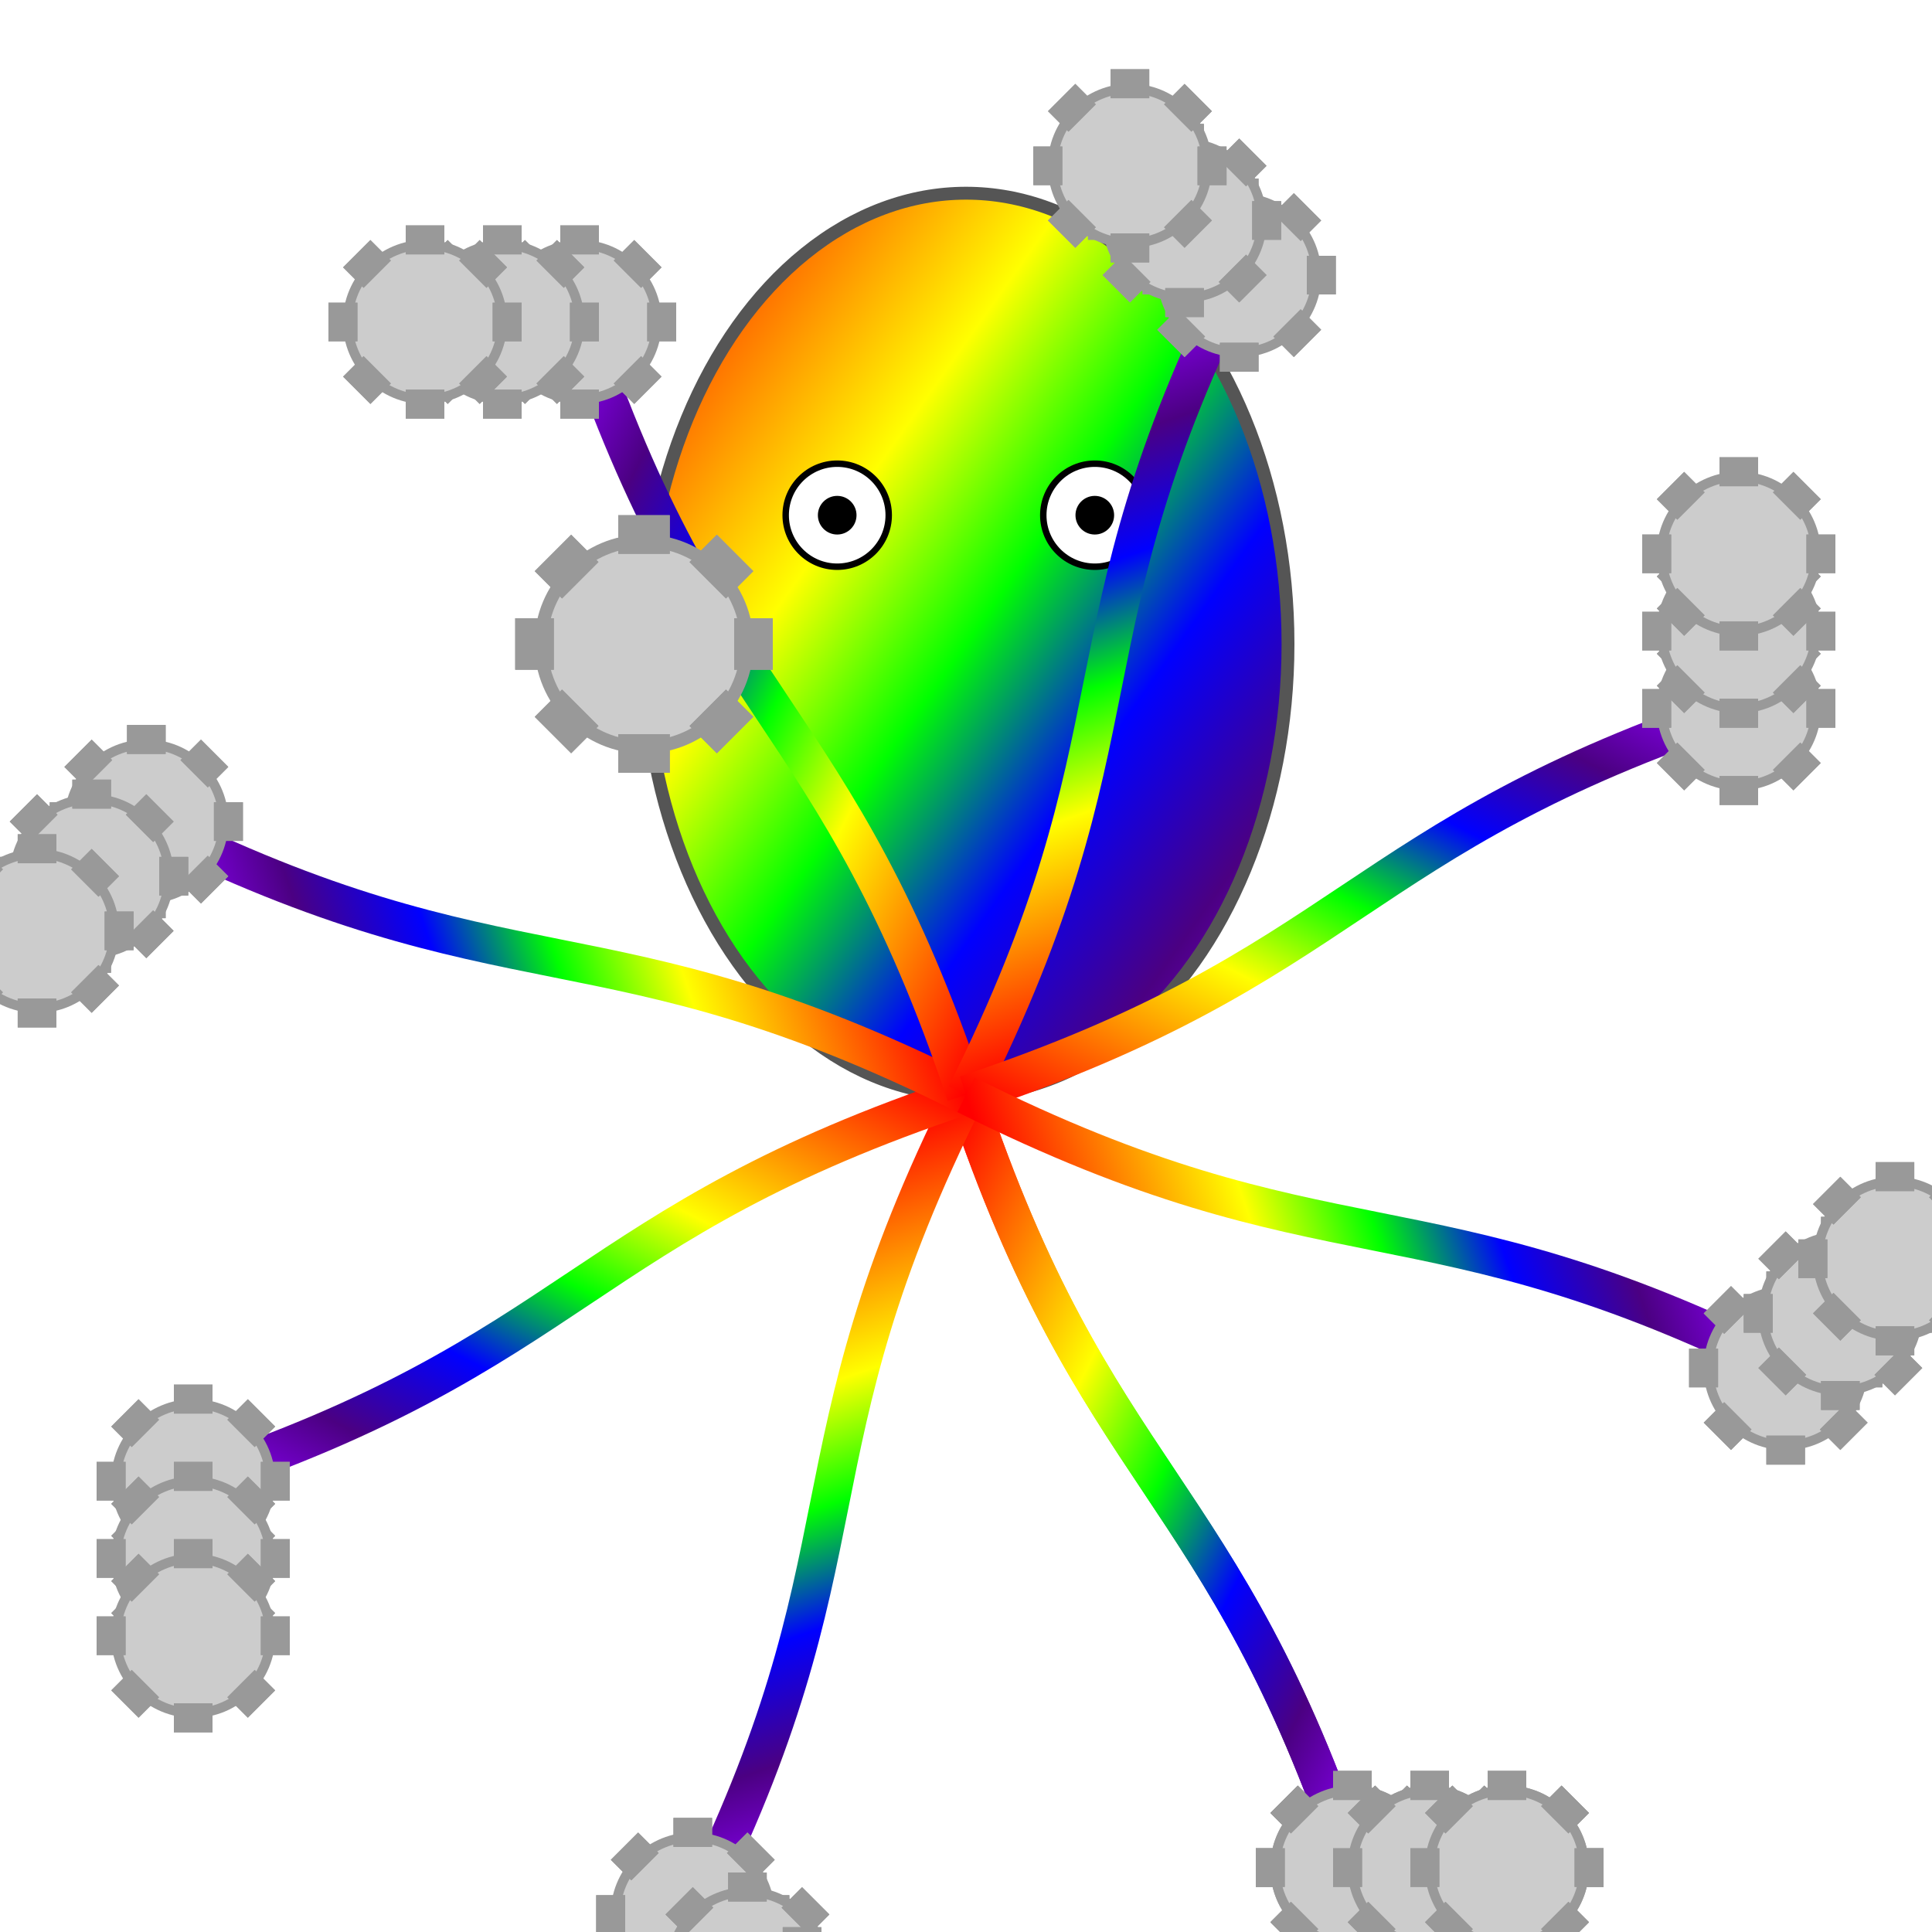
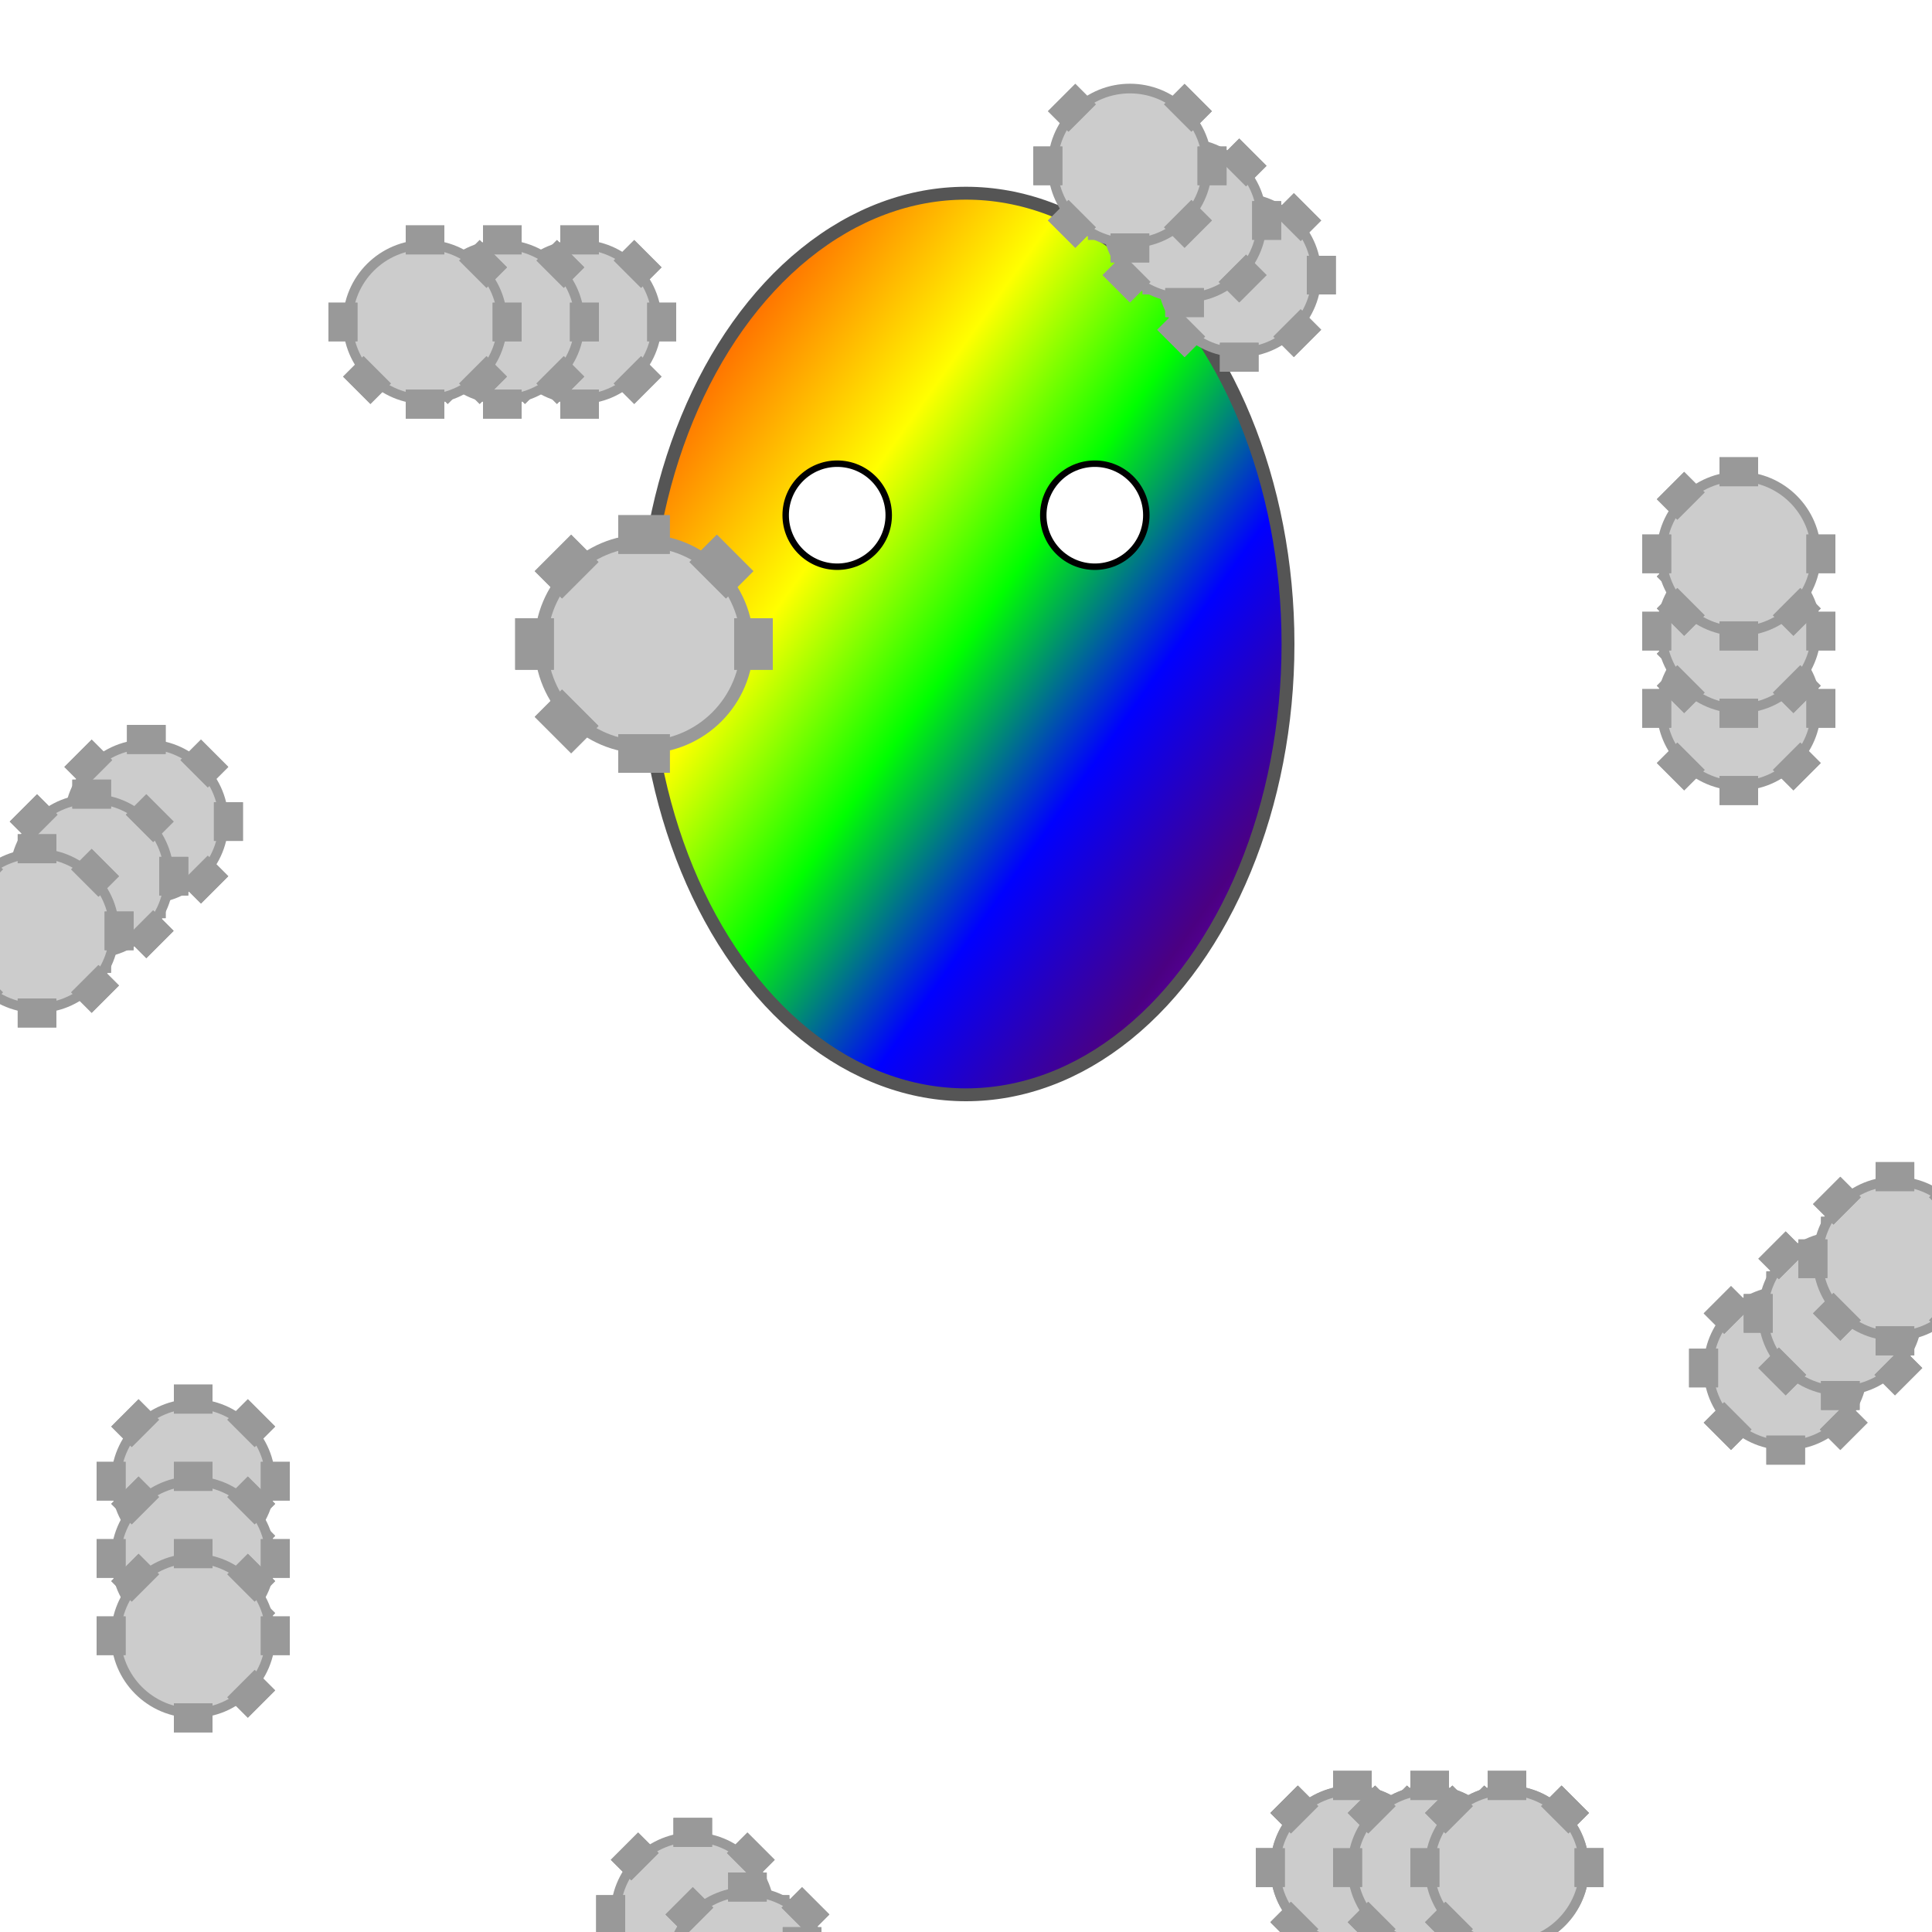
<svg xmlns="http://www.w3.org/2000/svg" viewBox="0 0 300 300">
  <defs>
    <linearGradient id="rainbowGradient" x1="0%" y1="0%" x2="100%" y2="100%">
      <stop offset="0%" stop-color="#FF0000" />
      <stop offset="16.6%" stop-color="#FF7F00" />
      <stop offset="33.3%" stop-color="#FFFF00" />
      <stop offset="50%" stop-color="#00FF00" />
      <stop offset="66.6%" stop-color="#0000FF" />
      <stop offset="83.3%" stop-color="#4B0082" />
      <stop offset="100%" stop-color="#8F00FF" />
    </linearGradient>
    <g id="gear">
      <circle cx="0" cy="0" r="8" fill="#CCCCCC" stroke="#999999" stroke-width="1" />
      <g id="teeth">
        <rect x="7" y="-2" width="3" height="4" fill="#999999" transform="rotate(0)" />
-         <rect x="7" y="-2" width="3" height="4" fill="#999999" transform="rotate(45)" />
        <rect x="7" y="-2" width="3" height="4" fill="#999999" transform="rotate(90)" />
        <rect x="7" y="-2" width="3" height="4" fill="#999999" transform="rotate(135)" />
        <rect x="7" y="-2" width="3" height="4" fill="#999999" transform="rotate(180)" />
        <rect x="7" y="-2" width="3" height="4" fill="#999999" transform="rotate(225)" />
        <rect x="7" y="-2" width="3" height="4" fill="#999999" transform="rotate(270)" />
        <rect x="7" y="-2" width="3" height="4" fill="#999999" transform="rotate(315)" />
      </g>
      <use href="#teeth" />
    </g>
  </defs>
  <ellipse cx="150" cy="100" rx="50" ry="70" fill="url(#rainbowGradient)" stroke="#555555" stroke-width="2" />
  <circle cx="130" cy="80" r="8" fill="#FFFFFF" stroke="#000000" stroke-width="1" />
  <circle cx="170" cy="80" r="8" fill="#FFFFFF" stroke="#000000" stroke-width="1" />
-   <circle cx="130" cy="80" r="3" fill="#000000" />
-   <circle cx="170" cy="80" r="3" fill="#000000" />
  <g transform="translate(150,170)">
    <g id="tentacle" transform="rotate(0)">
-       <path d="M0,0 C20,60 40,60 60,120" stroke="url(#rainbowGradient)" stroke-width="6" fill="none" />
      <g transform="translate(60,120)">
        <use href="#gear" transform="scale(1.5)" />
        <use href="#gear" transform="translate(12,0) scale(1.5)" />
        <use href="#gear" transform="translate(24,0) scale(1.5)" />
      </g>
    </g>
    <use href="#tentacle" transform="rotate(0)" />
    <use href="#tentacle" transform="rotate(45)" />
    <use href="#tentacle" transform="rotate(90)" />
    <use href="#tentacle" transform="rotate(135)" />
    <use href="#tentacle" transform="rotate(180)" />
    <use href="#tentacle" transform="rotate(225)" />
    <use href="#tentacle" transform="rotate(270)" />
    <use href="#tentacle" transform="rotate(315)" />
  </g>
  <g>
    <use href="#gear" x="50" y="50" transform="scale(2)" fill="#FFD700" />
    <use href="#gear" x="250" y="50" transform="scale(2)" fill="#00CED1" />
    <use href="#gear" x="50" y="250" transform="scale(2)" fill="#FF69B4" />
    <use href="#gear" x="250" y="250" transform="scale(2)" fill="#32CD32" />
  </g>
-   <rect width="300" height="300" fill="url(#gearPattern)" opacity="0.1" />
</svg>